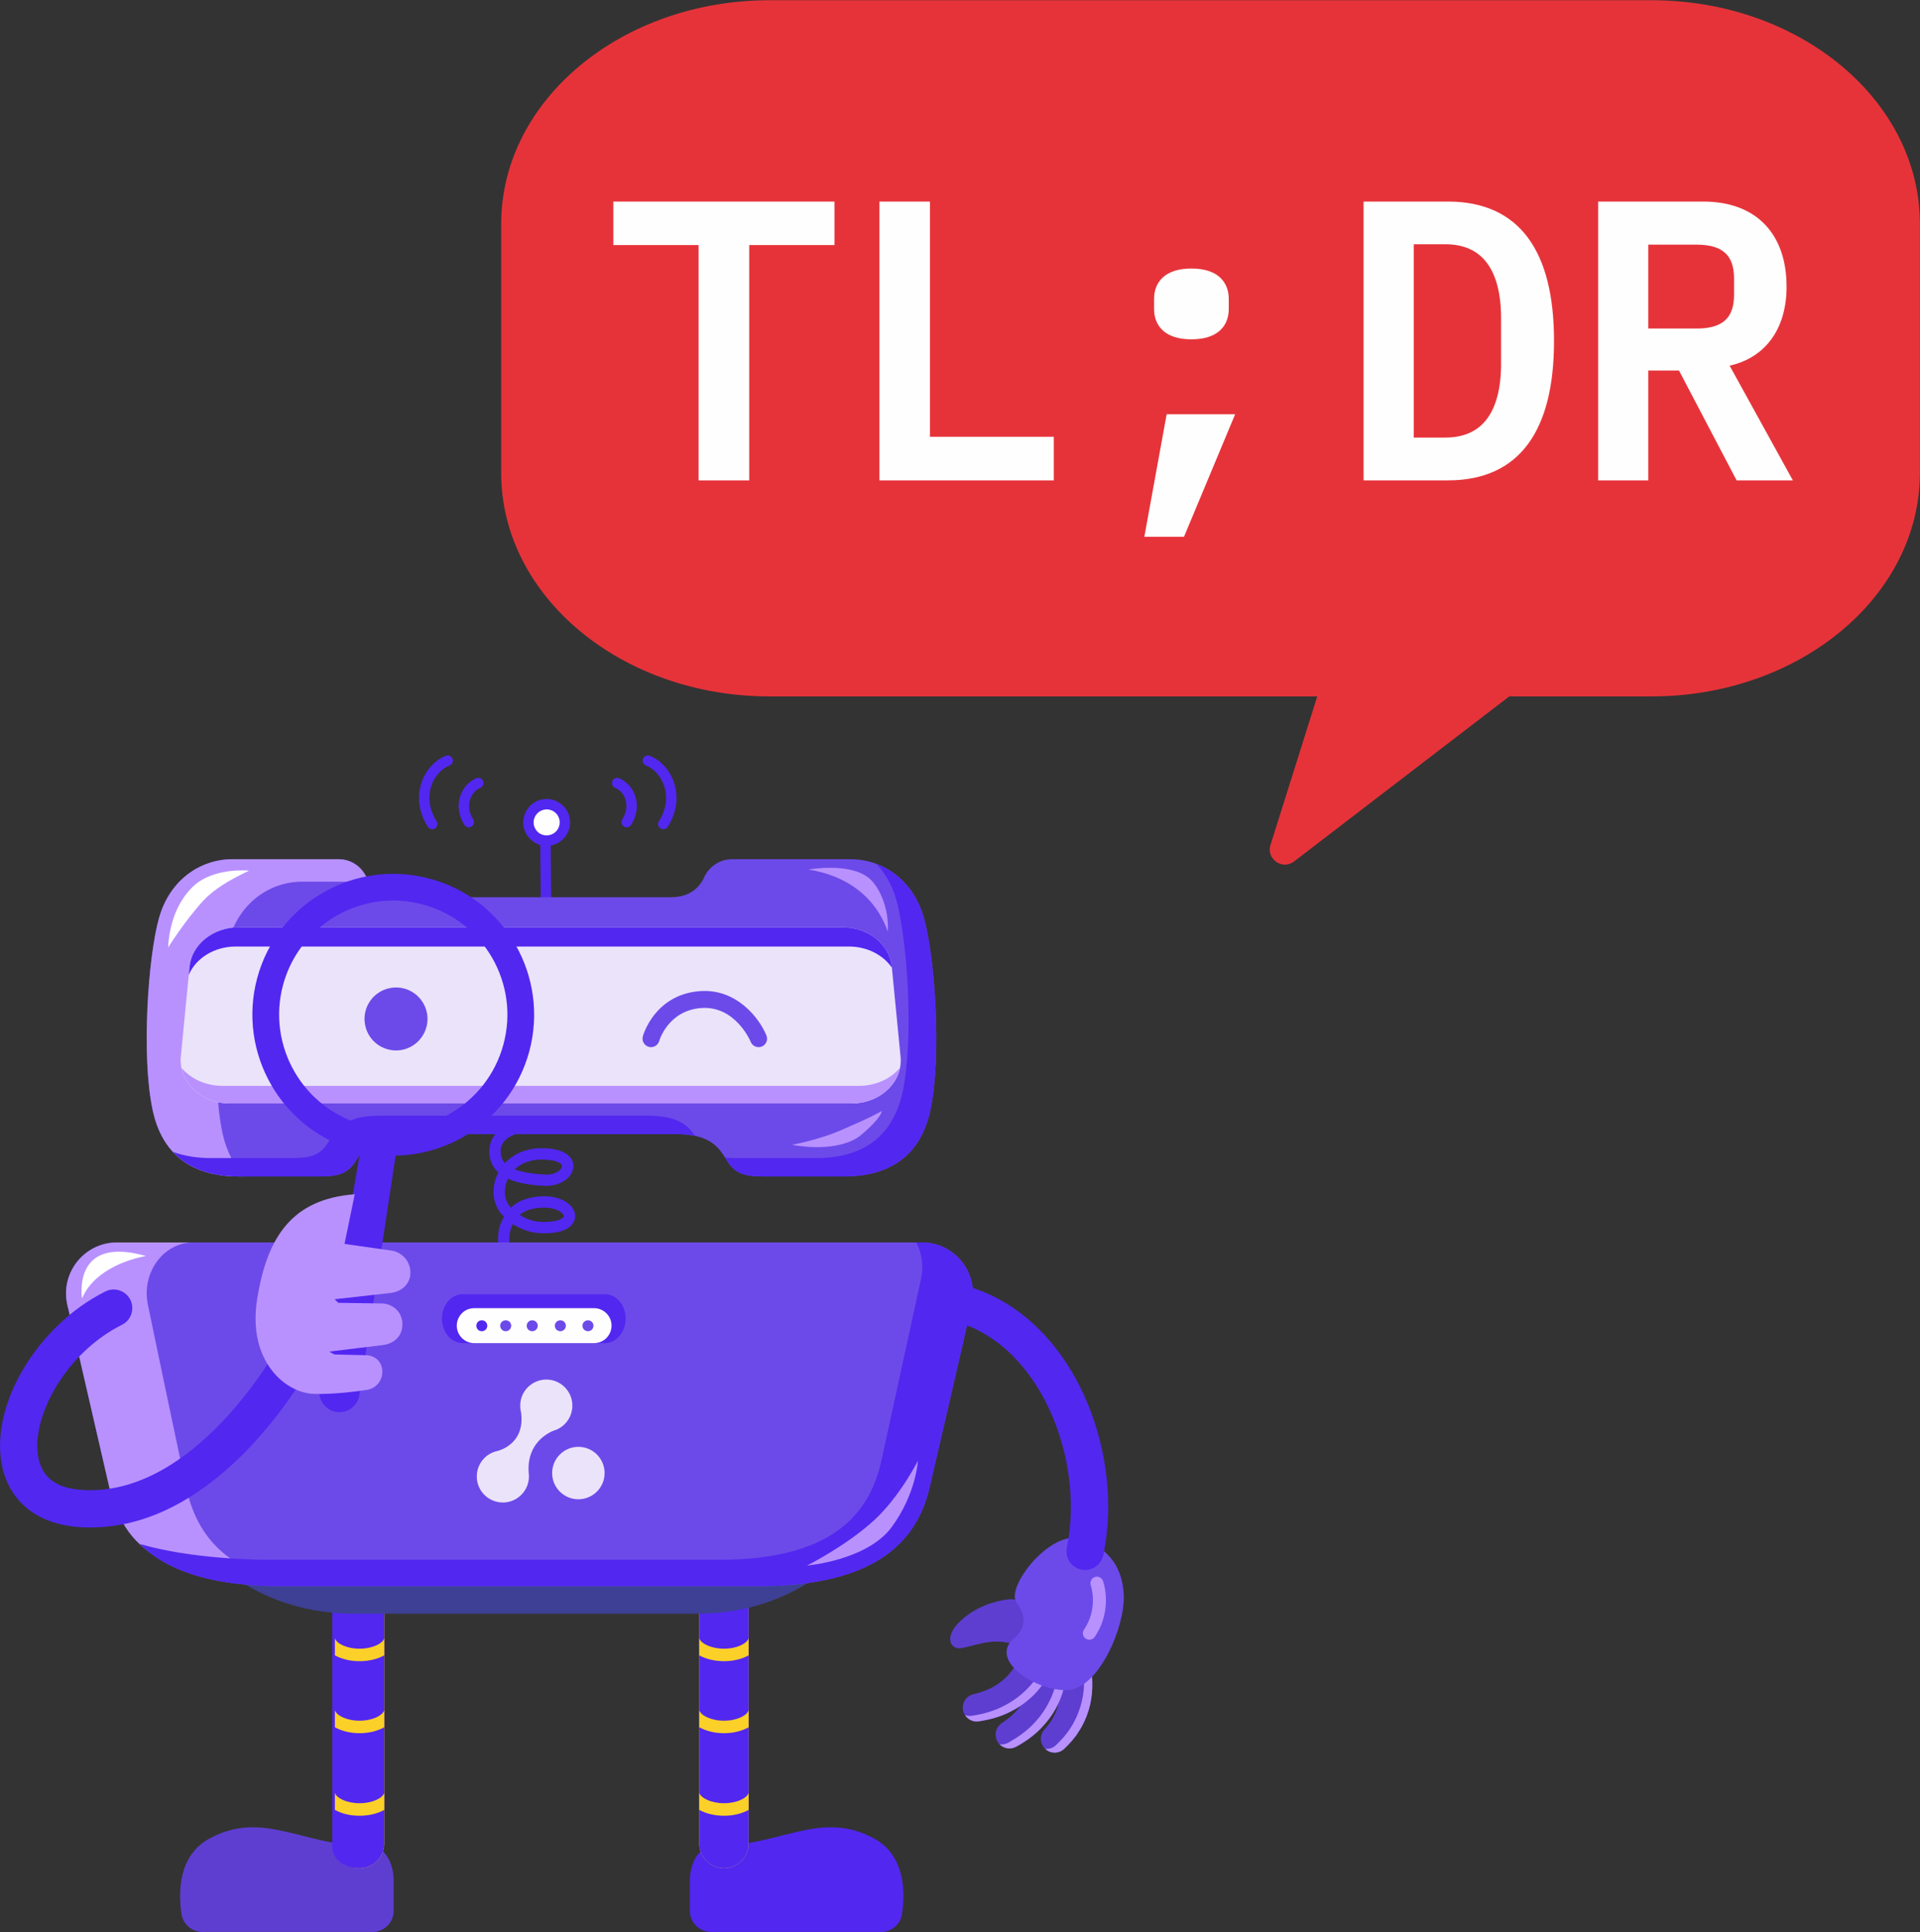
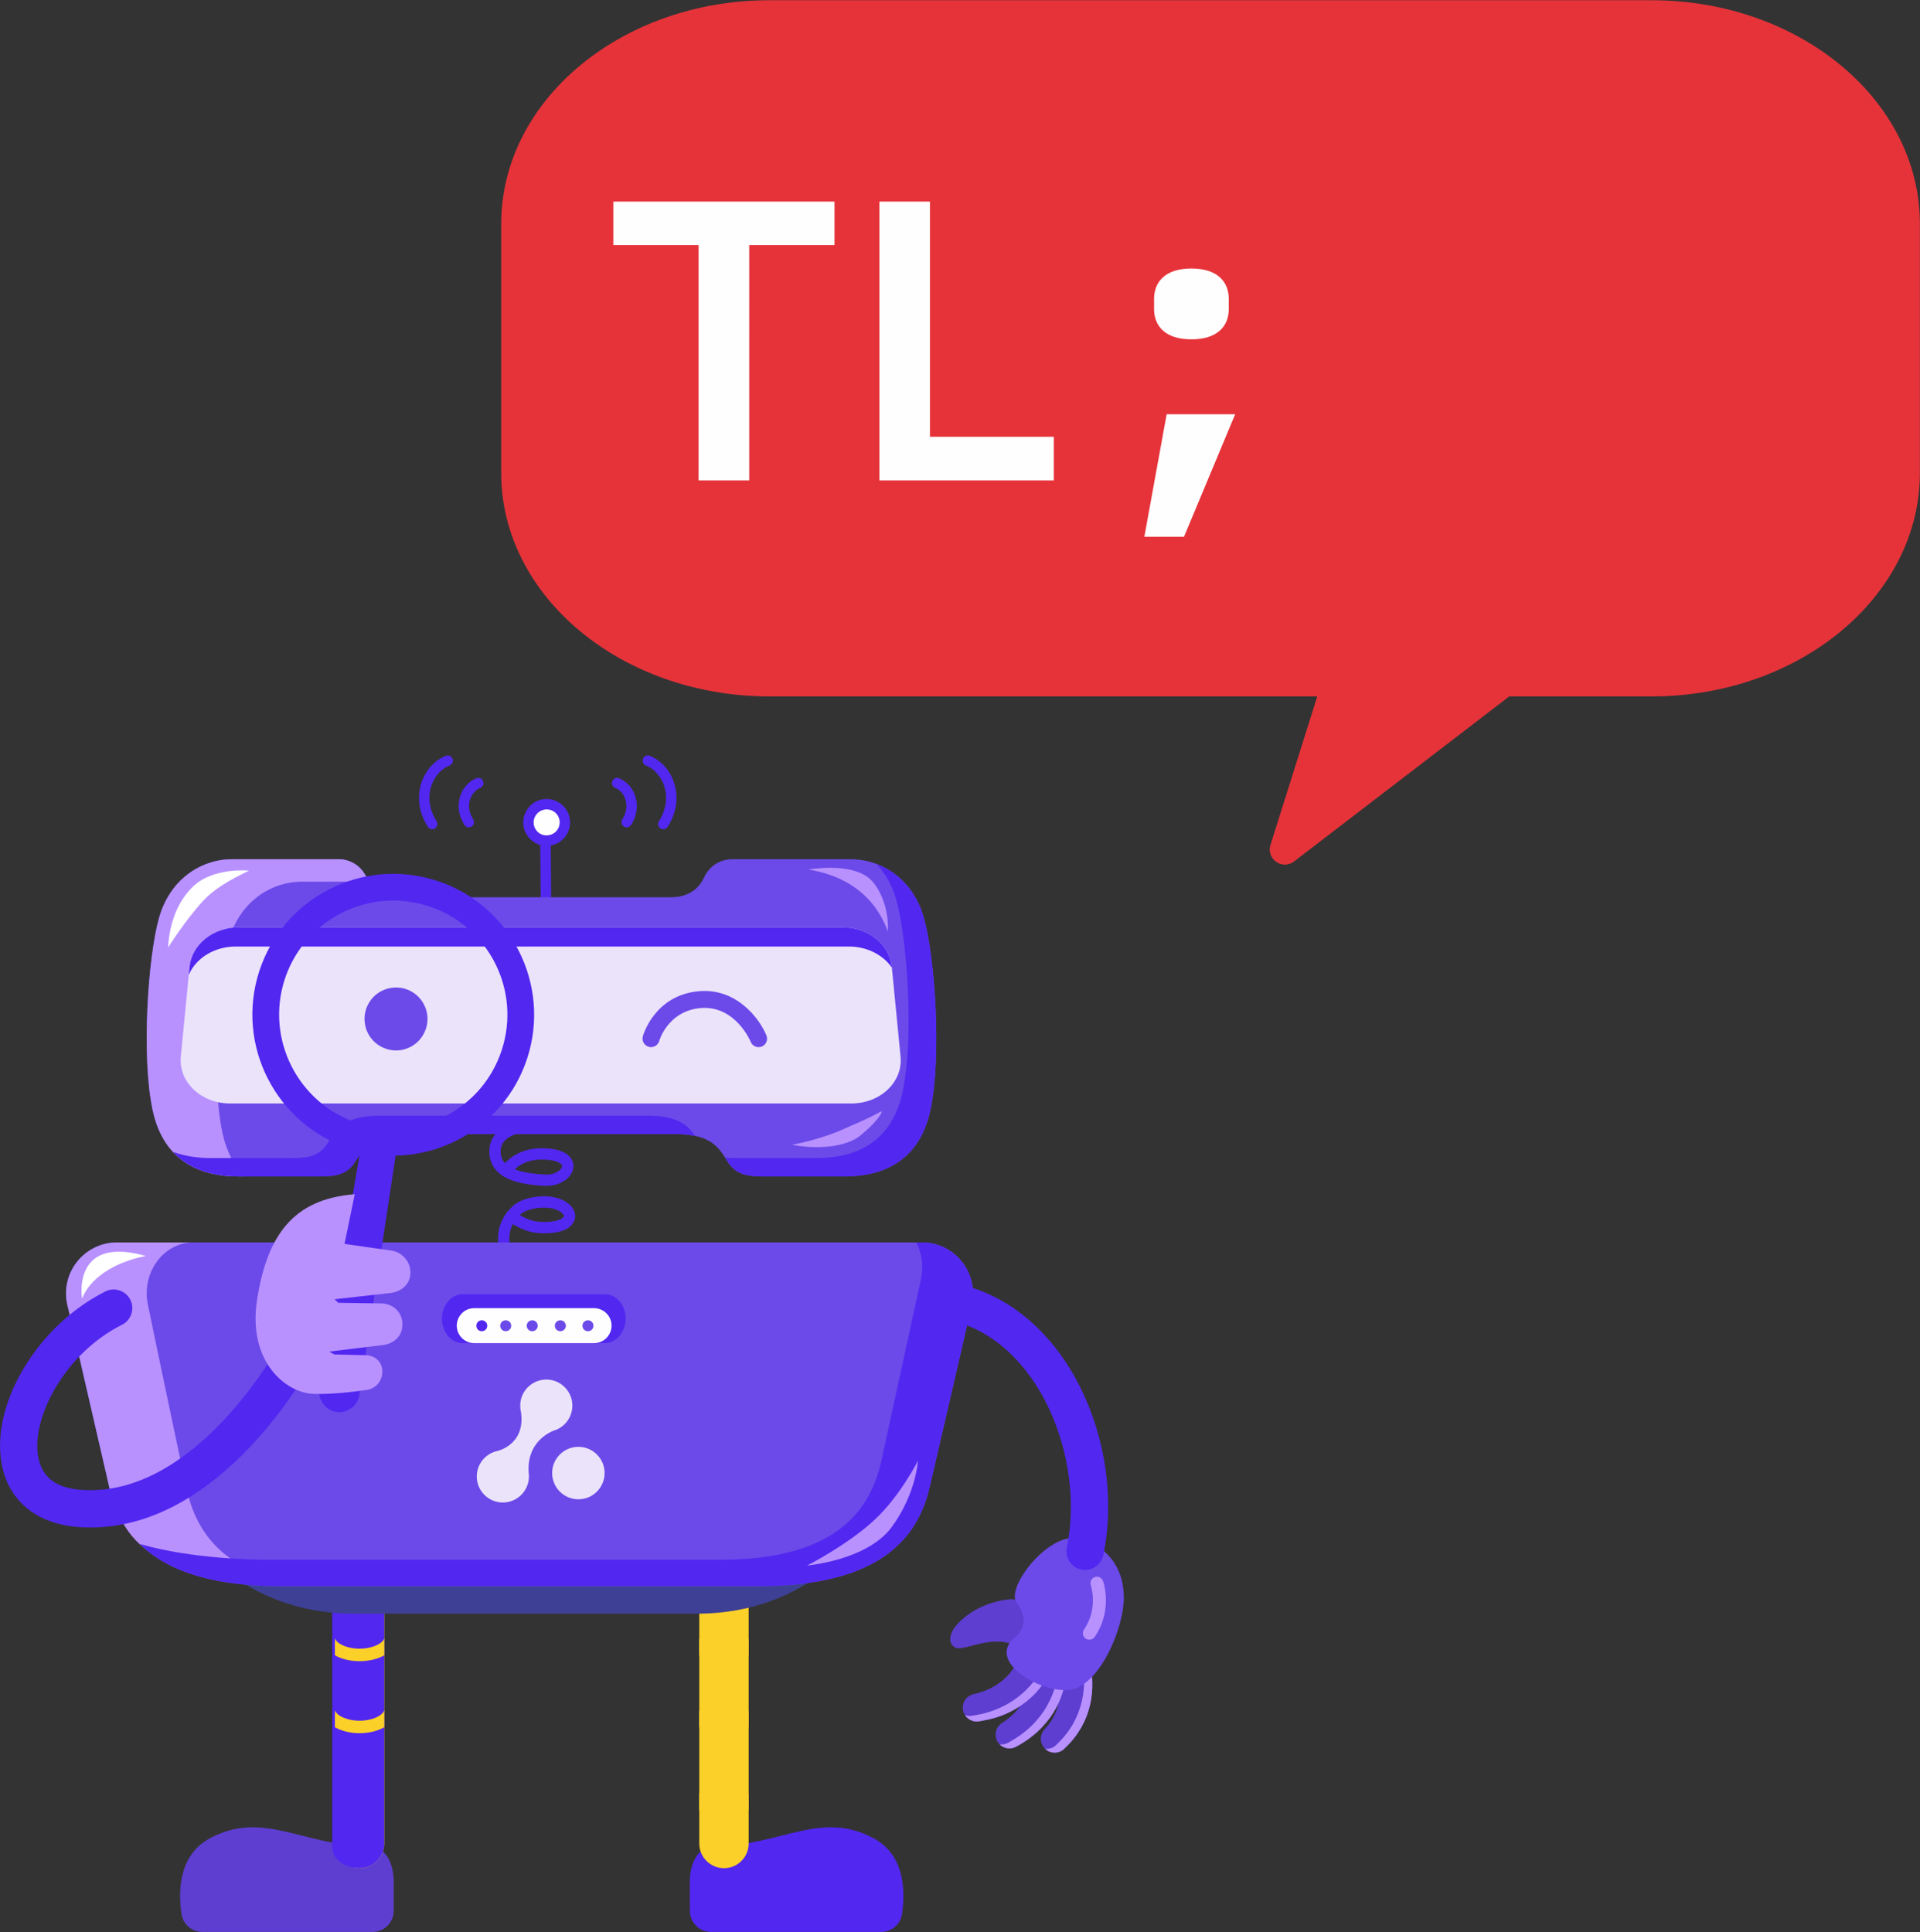
<svg xmlns="http://www.w3.org/2000/svg" id="Layer_1" x="0px" y="0px" width="462px" height="465px" viewBox="0 0 462 465" xml:space="preserve">
  <rect x="0" y="0" width="462" height="465" fill="#333333" stroke="none" />
  <g id="Layer_x0020_1">
    <path fill="#6C4AE9" d="M137.498,356.42c0-3.729-3.012-6.717-6.717-6.717s-6.717,2.988-6.717,6.717  c0,3.705,3.012,6.693,6.717,6.693S137.498,360.125,137.498,356.42z" />
    <path fill="#6C4AE9" d="M129.227,339.592c0.215-3.682-2.582-6.837-6.239-7.052c-3.682-0.239-6.837,2.581-7.052,6.239  c-0.047,0.621,0,1.195,0.12,1.769c0,0.024,0,0.024,0,0.024c1.411,8.725-6.096,10.23-6.096,10.23l0,0  c-2.796,0.646-4.948,3.06-5.139,6.072c-0.215,3.681,2.582,6.836,6.263,7.051c3.658,0.216,6.813-2.581,7.052-6.238  c0.024-0.455,0-0.908-0.071-1.363c-0.55-7.602,5.067-10.23,6.526-10.78c0.119-0.048,0.239-0.071,0.334-0.12l0.024-0.023l0,0  C127.315,344.516,129.06,342.293,129.227,339.592L129.227,339.592z" />
    <path fill="#5E3ED1" d="M88.614,444.269c4.757,0,6.119,5.212,6.119,8.391v7.172c0,2.82-2.271,5.115-5.115,5.115H48.741  c-2.534,0-4.709-1.816-5.068-4.327c-0.789-5.307-0.765-14.104,6.789-18.19C63.347,435.472,72.86,444.269,88.614,444.269z" />
    <path fill="#FBD028" d="M86.51,449.6c3.299,0,5.952-2.653,5.952-5.929v-93.418h-11.88v93.418  C80.582,446.946,83.235,449.6,86.51,449.6z" />
    <path fill="#5227F0" d="M86.51,449.6c3.299,0,5.952-2.653,5.952-5.929v-93.418l-12.526,0.741v93.418  C79.936,447.688,83.235,449.6,86.51,449.6z" />
-     <path fill="#FBD028" d="M86.605,354.365c2.032,0,3.992-0.24,5.856-0.67v24.334c0,2.846-2.294,5.141-5.139,5.141h-1.602  c-2.845,0-5.14-2.295-5.14-5.141V353.6C82.542,354.078,84.574,354.365,86.605,354.365z" />
+     <path fill="#FBD028" d="M86.605,354.365c2.032,0,3.992-0.24,5.856-0.67c0,2.846-2.294,5.141-5.139,5.141h-1.602  c-2.845,0-5.14-2.295-5.14-5.141V353.6C82.542,354.078,84.574,354.365,86.605,354.365z" />
    <path fill="#FBD028" d="M80.582,398.373v-4.112c0.383,1.243,2.773,2.511,5.928,2.511c3.18,0,5.57-1.268,5.952-2.486v4.088  c-1.578,0.884-3.633,1.41-5.952,1.41C84.215,399.783,82.159,399.257,80.582,398.373L80.582,398.373z" />
    <path fill="#FBD028" d="M80.582,415.68v-4.088c0.383,1.242,2.773,2.51,5.928,2.51c3.18,0,5.57-1.268,5.952-2.51v4.088  c-1.578,0.885-3.633,1.434-5.952,1.434C84.215,417.113,82.159,416.564,80.582,415.68z" />
-     <path fill="#FBD028" d="M80.582,435.567v-4.087c0.383,1.219,2.773,2.485,5.928,2.485c3.18,0,5.57-1.267,5.952-2.485v4.087  c-1.578,0.885-3.633,1.411-5.952,1.411C84.215,436.979,82.159,436.452,80.582,435.567z" />
    <path fill="#5227F0" d="M172.135,444.269c-4.781,0-6.143,5.212-6.143,8.391v7.172c0,2.82,2.295,5.115,5.115,5.115h40.9  c2.51,0,4.686-1.816,5.044-4.327c0.789-5.307,0.765-14.104-6.765-18.19C197.402,435.472,187.889,444.269,172.135,444.269z" />
    <path fill="#FBD028" d="M174.215,449.6c-3.275,0-5.952-2.653-5.952-5.929v-93.418h11.88v93.418  C180.144,446.946,177.49,449.6,174.215,449.6z" />
-     <path fill="#5227F0" d="M174.215,449.6c-3.275,0-5.952-2.653-5.952-5.929v-93.418h11.88v93.418  C180.144,446.946,177.49,449.6,174.215,449.6z" />
    <path fill="#FBD028" d="M174.144,354.365c-2.032,0-3.992-0.24-5.88-0.67v24.334c0,2.846,2.318,5.141,5.163,5.141h1.578  c2.845,0,5.14-2.295,5.14-5.141V353.6C178.183,354.078,176.175,354.365,174.144,354.365L174.144,354.365z" />
    <path fill="#FBD028" d="M180.144,398.373v-4.112c-0.383,1.243-2.773,2.511-5.928,2.511c-3.156,0-5.57-1.268-5.952-2.486v4.088  c1.578,0.884,3.657,1.41,5.952,1.41C176.51,399.783,178.566,399.257,180.144,398.373L180.144,398.373z" />
    <path fill="#FBD028" d="M180.144,415.68v-4.088c-0.383,1.242-2.773,2.51-5.928,2.51c-3.156,0-5.57-1.268-5.952-2.51v4.088  c1.578,0.885,3.657,1.434,5.952,1.434C176.51,417.113,178.566,416.564,180.144,415.68z" />
    <path fill="#FBD028" d="M180.144,435.567v-4.087c-0.383,1.219-2.773,2.485-5.928,2.485c-3.156,0-5.57-1.267-5.952-2.485v4.087  c1.578,0.885,3.657,1.411,5.952,1.411C176.51,436.979,178.566,436.452,180.144,435.567z" />
    <path fill="#FEFEFE" d="M135.849,197.169c0.43,2.367-1.171,4.637-3.562,5.068c-2.391,0.43-4.662-1.171-5.068-3.562  c-0.406-2.39,1.171-4.661,3.562-5.068C133.171,193.177,135.442,194.779,135.849,197.169z" />
    <path fill="#5227F0" d="M132.287,203.504c-1.411,0.191-2.821-0.144-3.992-0.98c-1.219-0.86-2.056-2.151-2.319-3.633  c-0.239-1.482,0.096-2.988,0.956-4.208c0.861-1.243,2.151-2.056,3.634-2.318c1.482-0.239,2.964,0.072,4.207,0.956  c1.243,0.86,2.056,2.151,2.319,3.633c0.263,1.482-0.072,2.964-0.933,4.207c-0.86,1.219-2.175,2.056-3.657,2.319  C132.43,203.48,132.358,203.504,132.287,203.504z M131.116,194.827L131.116,194.827c-0.048,0-0.072,0-0.12,0.024  c-0.813,0.144-1.53,0.598-2.008,1.267c-0.502,0.693-0.669,1.506-0.55,2.342c0.167,0.813,0.621,1.554,1.291,2.032  c0.693,0.478,1.53,0.646,2.343,0.502c0.836-0.144,1.554-0.598,2.032-1.267c0.478-0.693,0.669-1.53,0.526-2.342  c-0.144-0.837-0.598-1.554-1.291-2.032C132.693,194.898,131.904,194.707,131.116,194.827z" />
    <path fill="#5227F0" d="M131.546,217.823c-0.072,0-0.12,0-0.167,0c-0.693,0.024-1.267-0.55-1.267-1.243l-0.119-14.151  c0-0.693,0.55-1.267,1.243-1.267c0.693,0,1.267,0.55,1.267,1.243l0.12,14.175C132.622,217.201,132.144,217.727,131.546,217.823z" />
    <path fill="#5227F0" d="M112.972,199.105c-0.478,0.048-0.956-0.144-1.219-0.574c-1.386-2.175-1.745-4.637-1.028-6.908  c0.646-1.984,2.104-3.609,3.896-4.327c0.646-0.263,1.386,0.048,1.625,0.693c0.263,0.646-0.048,1.386-0.693,1.625  c-1.1,0.454-2.008,1.482-2.438,2.773c-0.502,1.554-0.239,3.251,0.741,4.805c0.383,0.574,0.191,1.362-0.382,1.721  C113.307,199.01,113.14,199.082,112.972,199.105L112.972,199.105z" />
    <path fill="#5227F0" d="M104.175,199.56c-0.478,0.048-0.956-0.143-1.219-0.573c-2.127-3.323-2.677-7.052-1.578-10.542  c0.98-3.012,3.179-5.474,5.88-6.55c0.622-0.263,1.363,0.048,1.625,0.693c0.263,0.645-0.047,1.362-0.693,1.625  c-2.032,0.813-3.682,2.677-4.422,4.996c-0.885,2.749-0.43,5.737,1.291,8.438c0.359,0.574,0.191,1.339-0.382,1.721  C104.51,199.464,104.343,199.536,104.175,199.56L104.175,199.56z" />
    <path fill="#5227F0" d="M150.622,199.105c0.478,0.048,0.956-0.144,1.243-0.574c1.386-2.175,1.745-4.637,1.004-6.908  c-0.646-1.984-2.104-3.609-3.896-4.327c-0.646-0.263-1.363,0.048-1.625,0.693c-0.263,0.646,0.048,1.386,0.693,1.625  c1.124,0.454,2.032,1.482,2.438,2.773c0.502,1.554,0.239,3.251-0.741,4.805c-0.358,0.574-0.191,1.362,0.383,1.721  C150.287,199.01,150.454,199.082,150.622,199.105L150.622,199.105z" />
    <path fill="#5227F0" d="M159.442,199.56c0.454,0.048,0.956-0.143,1.219-0.573c2.128-3.323,2.678-7.052,1.554-10.542  c-0.957-3.012-3.156-5.474-5.857-6.55c-0.645-0.263-1.362,0.048-1.625,0.693c-0.263,0.645,0.048,1.362,0.693,1.625  c2.008,0.813,3.657,2.677,4.422,4.996c0.86,2.749,0.406,5.737-1.291,8.438c-0.382,0.574-0.215,1.339,0.383,1.721  C159.083,199.464,159.251,199.536,159.442,199.56L159.442,199.56z" />
    <path fill="#5227F0" d="M121.554,301.942c-0.574,0-1.1-0.358-1.291-0.933c-0.071-0.191-1.625-4.853,1.697-9.203  c0.455-0.598,1.315-0.717,1.913-0.263s0.717,1.314,0.263,1.912c-2.462,3.203-1.314,6.646-1.291,6.669  c0.239,0.718-0.144,1.482-0.861,1.746C121.841,301.918,121.697,301.942,121.554,301.942L121.554,301.942z" />
    <path fill="#5227F0" d="M130.972,296.803c-0.311,0-0.622-0.023-0.932-0.023c-2.725-0.096-5.666-1.243-7.865-3.107  c-0.55-0.455-0.646-1.268-0.239-1.842c0.407-0.525,0.885-1.051,1.411-1.553c1.554-1.41,4.135-2.271,7.076-2.367  c3.395-0.143,6.334,1.076,7.482,3.036c0.646,1.075,0.669,2.295,0.048,3.299C137.259,295.44,135.466,296.803,130.972,296.803  L130.972,296.803z M125.068,292.404L125.068,292.404c1.554,0.98,3.371,1.578,5.067,1.649c3.682,0.144,5.188-0.693,5.474-1.195  c0.048-0.095,0.144-0.215-0.048-0.526c-0.43-0.74-2.151-1.816-5.067-1.696c-2.247,0.071-4.231,0.692-5.307,1.649  C125.14,292.332,125.116,292.381,125.068,292.404z" />
-     <path fill="#5227F0" d="M123.036,294.006c-0.287,0-0.597-0.119-0.86-0.311c-1.315-1.1-2.295-2.367-2.821-3.682  c-1.124-2.701-0.646-6.215,1.219-8.939c0.43-0.622,1.291-0.789,1.912-0.359c0.622,0.406,0.765,1.268,0.359,1.889  c-1.363,1.984-1.745,4.494-0.956,6.383c0.358,0.908,1.052,1.793,2.032,2.605c0.574,0.479,0.646,1.338,0.167,1.912  C123.825,293.839,123.442,294.006,123.036,294.006z" />
    <path fill="#5227F0" d="M131.546,285.4c-0.144,0-0.287,0-0.43,0c-2.964-0.144-7.267-0.574-10.136-2.414  c-0.311-0.215-0.55-0.526-0.598-0.885c-0.072-0.358,0-0.741,0.215-1.052c1.291-1.864,4.375-4.948,10.47-4.709  c4.303,0.167,5.928,1.602,6.55,2.797c0.574,1.075,0.478,2.366-0.263,3.489C136.279,284.324,133.96,285.4,131.546,285.4z   M123.873,281.408L123.873,281.408c1.745,0.693,4.183,1.1,7.386,1.268c1.889,0.096,3.299-0.718,3.801-1.53  c0.287-0.454,0.167-0.693,0.144-0.765c-0.287-0.551-1.578-1.22-4.255-1.314C128.056,278.946,125.594,279.759,123.873,281.408  L123.873,281.408z" />
    <path fill="#5227F0" d="M121.697,283.201c-0.239,0-0.502-0.072-0.717-0.215c-2.342-1.506-3.442-3.777-3.203-6.574  c0.598-7.242,12.096-7.338,12.765-7.338l0,0c0.765,0,1.362,0.621,1.362,1.362c0,0.765-0.598,1.362-1.362,1.362l0,0  c-0.096,0-9.658,0.119-10.064,4.828c-0.144,1.817,0.478,3.108,1.96,4.064c0.645,0.406,0.836,1.242,0.406,1.889  C122.605,282.986,122.151,283.201,121.697,283.201z" />
    <path fill="#3E4095" d="M207.251,367.44l0.144,1.195c0,0-11.904,19.721-39.801,19.721c-1.96,0-3.849,0-5.666,0  c-17.761,0-29.283,0-34.159,0c-1.793,0-2.677,0-2.677,0c-4.04,0-12.693,0-25.649,0c-4.255,0-8.988,0-14.175,0  c-27.896,0-39.801-19.721-39.801-19.721l0.095-0.956c2.654,0.167,5.474,0.238,8.486,0.238c21.849,0,46.757,0,62.605,0  c9.753,0,16.064,0,16.064,0c15.849,0,40.733,0,62.605,0C199.649,367.918,203.594,367.751,207.251,367.44L207.251,367.44z" />
    <path fill="#6C4AE9" d="M221.833,299.002c7.913,0,13.746,7.339,11.976,15.036c-0.048,0.215-0.096,0.431-0.143,0.669  c-0.646,2.82-1.363,5.904-2.08,9.084c-3.036,13.123-6.407,27.801-7.889,34.111c-2.582,11.115-10.231,21.06-31.506,23.33  c-2.964,0.336-6.191,0.479-9.706,0.479c-17.785,0-38.056,0-50.94,0c0,0-5.14,0-13.076,0c-12.885,0-33.155,0-50.94,0  c-2.462,0-4.733-0.071-6.908-0.238c-23.426-1.65-31.602-11.977-34.327-23.57c-1.458-6.263-4.805-20.797-7.793-33.849  c-0.717-3.179-1.434-6.263-2.08-9.132c-0.096-0.287-0.167-0.598-0.215-0.885c-1.769-7.696,4.064-15.035,11.976-15.035h90.287  h13.076H221.833L221.833,299.002z" />
    <path fill="#B891FF" d="M18.502,324.054c2.988,13.052,6.334,27.586,7.793,33.849c0.43,1.793,0.98,3.538,1.673,5.211  c6.836,17.475,24.646,13.219,26.749,14.247c0.287-0.717,0.622-1.435,1.004-2.104c-6.43-4.423-9.514-10.685-10.924-17.354  c-1.339-6.263-4.375-20.797-7.124-33.849c-0.646-3.179-1.291-6.263-1.889-9.132c-0.071-0.287-0.143-0.598-0.191-0.884  c-1.625-7.697,3.705-15.036,10.9-15.036H28.183c-7.912,0-13.745,7.339-11.976,15.036c0.048,0.286,0.12,0.597,0.215,0.884  C17.068,317.791,17.785,320.875,18.502,324.054z" />
    <path fill="#5227F0" d="M150.55,317.337c0-3.251-2.247-5.881-5.02-5.881h-34.183c-1.387,0-2.629,0.646-3.538,1.722  c-0.908,1.075-1.458,2.533-1.458,4.159c0,3.251,2.223,5.904,4.996,5.904h34.183c1.387,0,2.629-0.646,3.538-1.722  C149.976,320.444,150.55,318.962,150.55,317.337z" />
    <path fill="#FEFEFE" d="M147.155,319.033c0-2.342-1.912-4.207-4.231-4.207H114.12c-1.171,0-2.223,0.455-2.964,1.22  c-0.765,0.765-1.243,1.817-1.243,2.987c0,2.319,1.889,4.208,4.208,4.208h28.805c1.171,0,2.199-0.454,2.988-1.22  C146.677,321.232,147.155,320.182,147.155,319.033z" />
    <path fill="#6C4AE9" d="M141.49,317.743c0.717,0,1.314,0.573,1.314,1.314s-0.598,1.315-1.314,1.315  c-0.741,0-1.339-0.574-1.339-1.315S140.749,317.743,141.49,317.743z" />
    <path fill="#6C4AE9" d="M134.845,317.743c0.717,0,1.314,0.573,1.314,1.314s-0.598,1.315-1.314,1.315  c-0.741,0-1.339-0.574-1.339-1.315S134.104,317.743,134.845,317.743z" />
    <path fill="#6C4AE9" d="M128.056,317.743c0.741,0,1.339,0.573,1.339,1.314s-0.598,1.315-1.339,1.315  c-0.717,0-1.314-0.574-1.314-1.315S127.339,317.743,128.056,317.743z" />
    <path fill="#6C4AE9" d="M121.697,317.743c0.717,0,1.314,0.573,1.314,1.314s-0.597,1.315-1.314,1.315  c-0.741,0-1.339-0.574-1.339-1.315S120.956,317.743,121.697,317.743z" />
    <path fill="#5227F0" d="M115.936,317.743c0.717,0,1.315,0.573,1.315,1.314s-0.598,1.315-1.315,1.315  c-0.741,0-1.314-0.574-1.314-1.315S115.195,317.743,115.936,317.743z" />
    <path fill="#6C4AE9" d="M222.334,220.978c-2.558-9.299-10.04-14.199-17.665-14.199h-28.542c-2.893,0-5.474,1.721-6.693,4.351  c-1.076,2.367-3.346,4.805-8.056,4.805c-8.175,0-57.442,0-65.139,0c-4.709,0-6.957-2.438-8.056-4.805  c-1.195-2.629-3.777-4.351-6.669-4.351H55.912c-7.625,0-15.083,4.9-17.665,14.199c-2.605,9.251-4.303,33.204-1.506,46.231  c2.797,13.052,12.502,15.92,20.701,15.92c8.175,0,15.083,0,19.076,0c3.992,0,6.884-0.286,8.94-3.514  c2.056-3.227,3.777-6.693,12.622-6.693c6.837,0,57.108,0,64.422,0c8.845,0,10.566,3.467,12.622,6.693  c2.056,3.228,4.948,3.514,8.94,3.514c3.992,0,10.9,0,19.099,0c8.199,0,17.905-2.868,20.702-15.92  C226.661,254.182,224.94,230.229,222.334,220.978L222.334,220.978z" />
    <path fill="#B891FF" d="M53.522,272.611c-2.797-13.052-1.076-36.98,1.506-46.255c2.605-9.275,10.064-14.175,17.689-14.175h16.04  c-0.215-0.358-0.406-0.693-0.574-1.052c-1.195-2.629-3.777-4.351-6.669-4.351H55.912c-7.625,0-15.083,4.9-17.665,14.199  c-2.605,9.251-4.303,33.204-1.506,46.231c2.797,13.052,12.502,15.92,20.701,15.92c0.502,0,0.98,0,1.458,0  C56.486,280.715,54.55,277.345,53.522,272.611L53.522,272.611z" />
    <path fill="#FFFFFF" d="M40.446,228.03c0,0,4.135-6.574,8.438-11.235c2.582-2.797,6.167-4.924,11.044-7.267  c0,0-8.534-0.884-13.458,3.801C43.984,215.719,40.876,220.237,40.446,228.03z" />
    <path fill="#B891FF" d="M213.633,224.205c-3.06-8.605-10.087-13.506-19.076-14.94c0,0,9.634-1.793,14.438,1.984  C211.458,213.186,213.968,218.42,213.633,224.205z" />
    <path fill="#FFFFFF" d="M35.116,302.277c0,0-4.662,0.693-8.988,3.299c-2.605,1.553-5.092,3.776-6.382,6.932  c0,0-1.147-6.717,3.323-9.801C25.339,301.153,29.068,300.556,35.116,302.277z" />
    <path fill="#5227F0" d="M221.833,299.002h-1.362c1.314,2.534,1.84,5.57,1.147,8.678c-0.048,0.215-0.096,0.453-0.12,0.669  c-0.622,2.845-1.291,5.929-1.984,9.107c-2.845,13.124-6.048,27.801-7.435,34.112c-2.462,11.115-9.657,21.059-29.761,23.33  c-2.797,0.311-5.833,0.479-9.155,0.479h-48.072c0,0-4.853,0-12.359,0H64.638c-2.582,0-18.407-0.12-30.98-3.801  c5.235,5.188,13.625,8.964,26.964,9.896c2.175,0.167,4.446,0.238,6.908,0.238h50.94c7.936,0,13.076,0,13.076,0h50.94  c3.514,0,6.741-0.143,9.706-0.479c21.275-2.27,28.924-12.215,31.506-23.33c1.482-6.311,4.853-20.988,7.889-34.111  c0.717-3.18,1.434-6.264,2.08-9.084c0.047-0.238,0.095-0.454,0.143-0.669C235.578,306.341,229.745,299.002,221.833,299.002  L221.833,299.002z" />
    <path fill="#EBE3FA" d="M204.884,265.56H55.339c-6.957,0-12.407-5.187-11.833-11.259l2.104-21.609  c0.526-5.379,5.666-9.514,11.809-9.514h145.362c6.167,0,11.307,4.135,11.809,9.514l2.104,21.609  C217.291,260.373,211.841,265.56,204.884,265.56z" />
-     <path fill="#B891FF" d="M206.629,261.328H53.57c-4.112,0-7.721-1.744-9.92-4.35c0.98,4.828,5.785,8.581,11.689,8.581h149.545  c5.905,0,10.709-3.753,11.666-8.581C214.375,259.584,210.765,261.328,206.629,261.328z" />
    <path fill="#5227F0" d="M45.609,232.691l-0.191,1.936c1.697-4.016,6.143-6.836,11.307-6.836h147.538  c4.398,0,8.247,2.032,10.351,5.091l-0.024-0.191c-0.502-5.379-5.642-9.514-11.809-9.514H57.418  C51.275,223.177,46.135,227.313,45.609,232.691L45.609,232.691z" />
    <path fill="#6C4AE9" d="M182.534,252.006c-0.813,0-1.578-0.479-1.888-1.267c-0.144-0.358-3.849-8.893-12.144-8.128  c-7.793,0.717-9.873,7.841-9.873,7.912c-0.311,1.076-1.434,1.722-2.534,1.41c-1.076-0.311-1.721-1.434-1.411-2.533  c0.096-0.406,2.893-9.896,13.435-10.853c9.107-0.837,14.653,6.598,16.303,10.638c0.43,1.052-0.072,2.246-1.1,2.677  C183.06,251.958,182.797,252.006,182.534,252.006L182.534,252.006z" />
    <path fill="#B891FF" d="M194.199,376.764c0,0,14.438-1.22,20.367-9.252c5.904-8.056,6.311-15.968,6.311-15.968  s-4.303,8.581-10.542,14.319C203.689,371.982,194.199,376.764,194.199,376.764L194.199,376.764z" />
    <path fill="#5227F0" d="M155.833,268.5c-7.314,0-57.585,0-64.422,0c-8.844,0-10.565,3.467-12.621,6.693  c-2.056,3.227-4.948,3.514-8.964,3.514c-3.968,0-10.876,0-19.052,0c-3.012,0-6.191-0.406-9.179-1.506  c4.303,4.638,10.398,5.928,15.849,5.928c8.175,0,15.083,0,19.076,0c3.992,0,6.884-0.286,8.94-3.514  c2.056-3.227,3.777-6.693,12.622-6.693c6.837,0,57.108,0,64.422,0c1.913,0,3.466,0.168,4.781,0.455  C165.514,270.795,163.028,268.5,155.833,268.5L155.833,268.5z" />
    <path fill="#5227F0" d="M222.334,220.978c-1.84-6.693-6.263-11.091-11.426-13.052c2.104,2.223,3.777,5.116,4.757,8.605  c2.605,9.275,4.327,33.204,1.53,46.255c-2.821,13.052-12.502,15.92-20.701,15.92c-8.223,0-15.108,0-19.1,0  c-1.052,0-2.032-0.023-2.917-0.119c0.215,0.334,0.43,0.693,0.646,1.027c2.056,3.228,4.948,3.514,8.94,3.514  c3.992,0,10.9,0,19.099,0c8.199,0,17.905-2.868,20.702-15.92C226.661,254.182,224.94,230.229,222.334,220.978L222.334,220.978z" />
    <path fill="#B891FF" d="M190.566,275.504c0,0,6.574-1.147,12.358-3.753c4.111-1.841,5.187-2.175,9.251-4.351  c0,0,0.096,1.506-5.116,5.856C204.406,275.48,198.334,276.938,190.566,275.504z" />
    <path fill="#5227F0" d="M86.988,275.241l-10.112,58.925c-0.406,2.438,1.124,4.876,3.514,5.521c0.191,0.048,0.382,0.096,0.574,0.119  c1.291,0.191,2.582-0.143,3.609-0.932c1.052-0.766,1.721-1.912,1.912-3.203l8.964-59.212  C92.199,276.891,89.354,276.412,86.988,275.241z" />
    <path fill="#5227F0" d="M96.12,278.086c-3.466,0.143-6.956-0.239-10.398-1.195c-18.024-4.9-28.709-23.57-23.809-41.594  c4.924-18.048,23.593-28.733,41.617-23.809c18.048,4.9,28.709,23.569,23.809,41.617c-2.391,8.725-8.032,16.016-15.873,20.51  C106.685,276.341,101.45,277.847,96.12,278.086z M93.466,216.747L93.466,216.747c-11.618,0.502-22.112,8.414-25.339,20.224  c-3.968,14.629,4.686,29.736,19.291,33.729c7.076,1.912,14.486,0.98,20.845-2.678c6.358-3.633,10.924-9.537,12.86-16.613  c3.992-14.605-4.662-29.737-19.291-33.705C99.036,216.938,96.239,216.627,93.466,216.747z M123.657,252.102L123.657,252.102h0.024  H123.657z" />
    <path fill="#6C4AE9" d="M102.765,243.95c0.693,4.111-2.08,8.032-6.191,8.749c-4.135,0.693-8.056-2.08-8.749-6.191  c-0.717-4.135,2.056-8.056,6.191-8.749C98.151,237.042,102.048,239.814,102.765,243.95z" />
    <path fill="#5E3ED1" d="M246.023,386.635c-0.502-1.17-1.721-1.888-2.988-1.768c-2.438,0.238-6.692,1.1-10.589,4.087  c-5.833,4.494-3.896,8.128-1.195,7.697c2.391-0.382,7.124-2.366,11.259-1.314c1.339,0.335,2.725-0.335,3.347-1.578  C246.693,392.109,247.291,389.623,246.023,386.635z" />
    <path fill="#5E3ED1" d="M234.646,393.281c3.299-3.586,8.581-1.889,10.925-2.559c0.693-0.191,1.027,1.578,0.286,3.036  c-0.622,1.243-2.008,1.913-3.347,1.578c-3.537-0.909-7.529,0.431-10.088,1.052C232.877,395.456,233.594,394.428,234.646,393.281z" />
    <path fill="#5E3ED1" d="M244.542,400.285c0.024-0.072,0,0,0,0.023c-0.024,0.023-0.048,0.072-0.071,0.119  c-0.049,0.096-0.096,0.216-0.145,0.312c-0.119,0.215-0.262,0.431-0.382,0.646c-0.287,0.43-0.598,0.86-0.933,1.267  c-0.693,0.837-1.506,1.602-2.391,2.247c-0.908,0.646-1.864,1.268-2.916,1.697c-1.052,0.479-2.176,0.813-3.322,1.1l-0.215,0.048  c-1.793,0.454-2.845,2.271-2.391,4.063c0.43,1.649,2.055,2.701,3.729,2.463c1.554-0.264,3.155-0.574,4.686-1.1  c1.578-0.502,3.06-1.244,4.494-2.08c1.434-0.861,2.772-1.912,3.992-3.107c0.621-0.598,1.171-1.243,1.721-1.937  c0.263-0.358,0.525-0.693,0.789-1.075c0.119-0.191,0.238-0.383,0.358-0.598l0.191-0.335c0.071-0.12,0.119-0.216,0.239-0.431  c0.908-2.056,0-4.47-2.057-5.379C247.865,397.297,245.45,398.229,244.542,400.285L244.542,400.285z" />
    <path fill="#5E3ED1" d="M248.127,404.133c0.024-0.071,0,0,0,0.024c0.024,0.024,0,0.096,0,0.144c0,0.096-0.023,0.215-0.023,0.334  c-0.048,0.24-0.096,0.479-0.144,0.742c-0.119,0.502-0.239,1.004-0.431,1.506c-0.382,1.027-0.859,2.008-1.457,2.939  c-0.646,0.908-1.315,1.817-2.152,2.605c-0.813,0.813-1.769,1.506-2.748,2.176l-0.168,0.119c-1.506,1.053-1.889,3.132-0.836,4.638  c0.979,1.411,2.867,1.817,4.35,1.005c1.387-0.766,2.75-1.603,4.016-2.654c1.291-1.004,2.439-2.223,3.49-3.514  c1.053-1.291,1.937-2.749,2.678-4.279c0.358-0.789,0.67-1.577,0.932-2.414c0.12-0.43,0.264-0.836,0.359-1.291  c0.048-0.215,0.096-0.454,0.143-0.693l0.072-0.357c0.023-0.145,0.023-0.24,0.048-0.503c0.144-2.247-1.554-4.183-3.801-4.327  C250.207,400.189,248.271,401.887,248.127,404.133L248.127,404.133z" />
    <path fill="#5E3ED1" d="M254.486,402.986c0.023,0.023,0.143,0.383,0.191,0.621c0.071,0.264,0.119,0.55,0.191,0.837  c0.096,0.598,0.143,1.195,0.19,1.793c0.048,1.194-0.048,2.39-0.311,3.538c-0.239,1.146-0.622,2.295-1.195,3.322  c-0.526,1.1-1.314,2.056-2.128,3.012l-0.191,0.215c-1.17,1.41-1.004,3.49,0.407,4.686c1.314,1.124,3.251,1.028,4.446-0.143  c1.291-1.244,2.533-2.582,3.49-4.16c1.027-1.529,1.793-3.251,2.342-4.996c0.551-1.769,0.837-3.609,0.908-5.45  c0.024-0.908,0.024-1.841-0.071-2.772c-0.048-0.455-0.096-0.908-0.167-1.387c-0.072-0.502-0.144-0.885-0.335-1.578l-0.286-1.051  c-0.598-2.248-2.893-3.563-5.141-2.965c-2.223,0.598-3.561,2.893-2.963,5.14C254.008,402.125,254.223,402.58,254.486,402.986  L254.486,402.986z" />
    <path fill="#B891FF" d="M233.785,412.93c1.578-0.238,3.155-0.549,4.709-1.1c1.554-0.478,3.06-1.242,4.494-2.079  c1.434-0.86,2.772-1.912,3.992-3.107c0.598-0.598,1.171-1.243,1.721-1.913c0.264-0.357,0.525-0.717,0.766-1.1  c0.143-0.19,0.262-0.382,0.382-0.598l0.191-0.334c0.071-0.119,0.119-0.191,0.239-0.43c0.621-1.387,0.382-2.941-0.479-4.088  c0.023,0.023,0.072,0.023,0.119,0.047c2.057,0.909,2.965,3.323,2.057,5.379c-0.12,0.215-0.168,0.311-0.239,0.431l-0.191,0.335  c-0.12,0.215-0.239,0.406-0.358,0.598c-0.264,0.382-0.526,0.717-0.789,1.075c-0.55,0.693-1.1,1.339-1.721,1.937  c-1.22,1.195-2.559,2.246-3.992,3.107c-1.435,0.836-2.916,1.578-4.494,2.08c-1.53,0.525-3.132,0.836-4.686,1.1  c-1.314,0.19-2.605-0.431-3.299-1.507C232.709,412.93,233.234,413.002,233.785,412.93L233.785,412.93z" />
    <path fill="#B891FF" d="M242.558,419.432c1.387-0.788,2.772-1.625,4.04-2.677c1.291-0.979,2.438-2.199,3.49-3.489  c1.052-1.315,1.936-2.75,2.653-4.304c0.382-0.765,0.669-1.577,0.956-2.414c0.119-0.406,0.239-0.837,0.358-1.291  c0.048-0.215,0.096-0.431,0.144-0.669l0.048-0.383c0.024-0.143,0.048-0.238,0.071-0.502c0.096-1.291-0.478-2.486-1.387-3.299  c2.009,0.383,3.467,2.176,3.323,4.255c-0.024,0.263-0.024,0.358-0.048,0.502l-0.072,0.358c-0.047,0.239-0.095,0.479-0.143,0.693  c-0.096,0.455-0.239,0.861-0.359,1.291c-0.262,0.837-0.573,1.625-0.932,2.414c-0.741,1.53-1.625,2.988-2.678,4.279  c-1.051,1.291-2.199,2.51-3.49,3.514c-1.266,1.052-2.629,1.889-4.016,2.653c-1.314,0.741-2.939,0.479-3.992-0.573  C241.219,419.887,241.936,419.768,242.558,419.432L242.558,419.432z" />
    <path fill="#B891FF" d="M254.104,419.982c1.291-1.243,2.534-2.582,3.49-4.136c1.027-1.53,1.793-3.251,2.343-5.021  c0.55-1.769,0.86-3.609,0.908-5.426c0.024-0.932,0.024-1.841-0.071-2.773c-0.024-0.453-0.072-0.932-0.168-1.41  c-0.072-0.502-0.144-0.86-0.334-1.577l-0.264-1.052c-0.263-0.885-0.789-1.649-1.458-2.176c1.602,0.239,2.988,1.387,3.419,3.061  l0.286,1.051c0.191,0.693,0.263,1.076,0.335,1.578c0.071,0.479,0.119,0.932,0.167,1.387c0.096,0.932,0.096,1.864,0.071,2.772  c-0.071,1.841-0.357,3.682-0.908,5.45c-0.549,1.745-1.314,3.467-2.342,4.996c-0.957,1.578-2.199,2.916-3.49,4.16  c-1.195,1.171-3.132,1.267-4.446,0.143c-0.048-0.023-0.071-0.071-0.12-0.119C252.454,420.962,253.41,420.676,254.104,419.982  L254.104,419.982z" />
    <path fill="#6C4AE9" d="M260.127,370.356c-7.41-2.318-18.238,11.689-15.514,15.323c2.104,2.797,2.605,5.928-0.598,8.605  c-6.406,5.354,5.737,13.004,13.1,12.43c7.339-0.598,13.578-15.107,13.291-22.805S265.649,372.102,260.127,370.356L260.127,370.356z  " />
    <path fill="#B891FF" d="M261.777,394.572c-0.191-0.049-0.359-0.12-0.526-0.216c-0.718-0.502-0.908-1.481-0.406-2.175  c3.466-5.164,1.697-10.423,1.626-10.638c-0.287-0.813,0.143-1.722,0.955-2.008c0.813-0.287,1.697,0.144,1.984,0.956  c0.119,0.287,2.414,6.932-1.984,13.434C263.044,394.477,262.375,394.715,261.777,394.572z" />
    <path fill="#5227F0" d="M261.107,377.839c-0.311,0-0.621-0.024-0.932-0.096c-2.415-0.502-3.969-2.893-3.467-5.307  c4.494-21.634-6.932-50.247-28.422-54.765c-2.438-0.502-3.992-2.869-3.49-5.307c0.526-2.415,2.893-3.969,5.307-3.467  c26.893,5.617,40.853,39.155,35.379,65.354C265.027,376.381,263.164,377.839,261.107,377.839z" />
    <path fill="#6C4AE9" d="M140.367,358.452c0-3.49-2.845-6.335-6.335-6.335c-3.49,0-6.311,2.846-6.311,6.335  c0,3.49,2.821,6.311,6.311,6.311C137.522,364.763,140.367,361.942,140.367,358.452z" />
    <path fill="#6C4AE9" d="M132.598,342.604c0.191-3.442-2.438-6.43-5.88-6.646c-3.466-0.19-6.43,2.438-6.646,5.881  c-0.048,0.598,0,1.147,0.12,1.697l0,0c1.338,8.199-5.761,9.634-5.761,9.634l0,0c-2.629,0.621-4.637,2.893-4.829,5.713  c-0.191,3.466,2.438,6.43,5.88,6.645c3.466,0.216,6.43-2.414,6.646-5.88c0.024-0.431,0.024-0.86-0.048-1.267  c-0.502-7.172,4.757-9.658,6.144-10.184c0.096-0.023,0.215-0.048,0.311-0.096h0.024l0,0  C130.781,347.241,132.43,345.162,132.598,342.604L132.598,342.604L132.598,342.604z" />
    <path fill="#5227F0" d="M21.777,367.607c-0.813,0-1.625-0.023-2.438-0.072c-10.184-0.621-17.068-6.023-18.861-14.82  c-2.964-14.486,8.415-33.657,24.861-41.904c2.199-1.123,4.9-0.215,6.024,1.984c1.1,2.223,0.215,4.924-2.008,6.023  c-13.84,6.933-22.04,22.662-20.104,32.08c0.98,4.805,4.47,7.314,10.638,7.674c27.227,1.673,46.924-34.231,47.115-34.59  c1.171-2.176,3.896-2.988,6.072-1.816c2.175,1.146,3.012,3.872,1.841,6.047C74.032,329.863,53.426,367.607,21.777,367.607  L21.777,367.607z" />
    <path fill="#B891FF" d="M85.363,287.408L82.9,299.36l11.235,1.602c2.749,0.383,4.757,2.797,4.614,5.569  c-0.12,2.75-2.462,4.519-5.211,4.686l-13.028,1.459l0.885,0.86l10.876,0.167c3.012,0.358,4.948,2.845,4.494,5.856  c-0.359,2.486-2.438,3.968-4.948,4.184l-12.574,1.53l1.195,0.693l7.888,0.19c2.367,0.239,3.825,1.96,3.657,4.327  c-0.143,2.056-1.697,3.729-3.729,4.016c-3.371,0.502-8.582,1.1-12.765,0.956c-6.789-0.215-16.016-7.864-13.602-22.876  C64.303,297.568,70.327,288.556,85.363,287.408z" />
    <g id="_2842946824496">
      <path fill="#E6333A" d="M185.188,0.054h212.199c35.665,0,64.59,24.096,64.59,53.809v59.928c0,29.713-28.925,53.809-64.59,53.809   h-212.2c-35.665,0-64.613-24.096-64.589-53.833v-59.88C120.598,24.149,149.522,0.054,185.188,0.054L185.188,0.054z" />
      <path fill="#E6333A" d="M318.096,164.014l-12.383,39.323c-1.075,3.394,2.869,6.143,5.689,3.968l56.247-43.147l-49.554-0.119   V164.014L318.096,164.014z" />
      <g>
        <path fill="#FEFEFE" stroke="#FEFEFE" stroke-width="1.67" stroke-miterlimit="22.926" d="M199.96,58.142v-8.797h-51.538v8.797    h20.51v56.629h10.518V58.142H199.96L199.96,58.142z M252.741,114.771v-8.821h-29.809V49.345h-10.494v65.426H252.741z     M286.686,80.827c5.904,0,8.151-2.892,8.151-6.454v-2.438c0-3.562-2.247-6.479-8.151-6.479s-8.152,2.917-8.152,6.479v2.438    C278.533,77.935,280.781,80.827,286.686,80.827z M276.358,128.349h7.984l11.617-27.825h-14.534L276.358,128.349L276.358,128.349z    " />
-         <path fill="#FEFEFE" stroke="#FEFEFE" stroke-width="1.67" stroke-miterlimit="22.926" d="M328.948,114.771h19.482    c16.613,0,24.669-11.45,24.669-32.725s-8.056-32.701-24.669-32.701h-19.482V114.771L328.948,114.771z M339.347,106.142V57.95    h8.438c9.562,0,14.247,6.765,14.247,18.669v10.876c0,11.904-4.686,18.646-14.247,18.646H339.347z M395.785,88.333h8.725    l13.865,26.438h11.617L414.908,87.4c9.084-1.506,14.151-8.438,14.151-18.382c0-12.191-6.837-19.673-19.219-19.673h-24.454v65.426    h10.398V88.333L395.785,88.333z M395.785,79.895V58.046h12.55c6.573,0,9.753,2.917,9.753,8.917v4.04c0,6-3.18,8.893-9.753,8.893    H395.785z" />
      </g>
    </g>
    <g id="_2460251044960">
      <circle fill="#EBE3FA" cx="139.171" cy="354.508" r="6.311" />
      <path fill="#EBE3FA" d="M137.713,338.659c0.215-3.442-2.415-6.431-5.881-6.646c-3.466-0.191-6.43,2.438-6.645,5.881   c-0.024,0.574,0,1.147,0.119,1.674c0,0.023,0,0.023,0.024,0.023c1.315,8.199-5.761,9.633-5.761,9.633l0,0   c-2.629,0.598-4.662,2.893-4.829,5.714c-0.215,3.466,2.414,6.431,5.88,6.646c3.442,0.215,6.43-2.438,6.646-5.881   c0.024-0.43,0-0.86-0.048-1.268c-0.526-7.17,4.757-9.656,6.12-10.183c0.119-0.024,0.215-0.071,0.334-0.096l0,0l0,0   C135.92,343.297,137.546,341.217,137.713,338.659L137.713,338.659z" />
    </g>
  </g>
</svg>